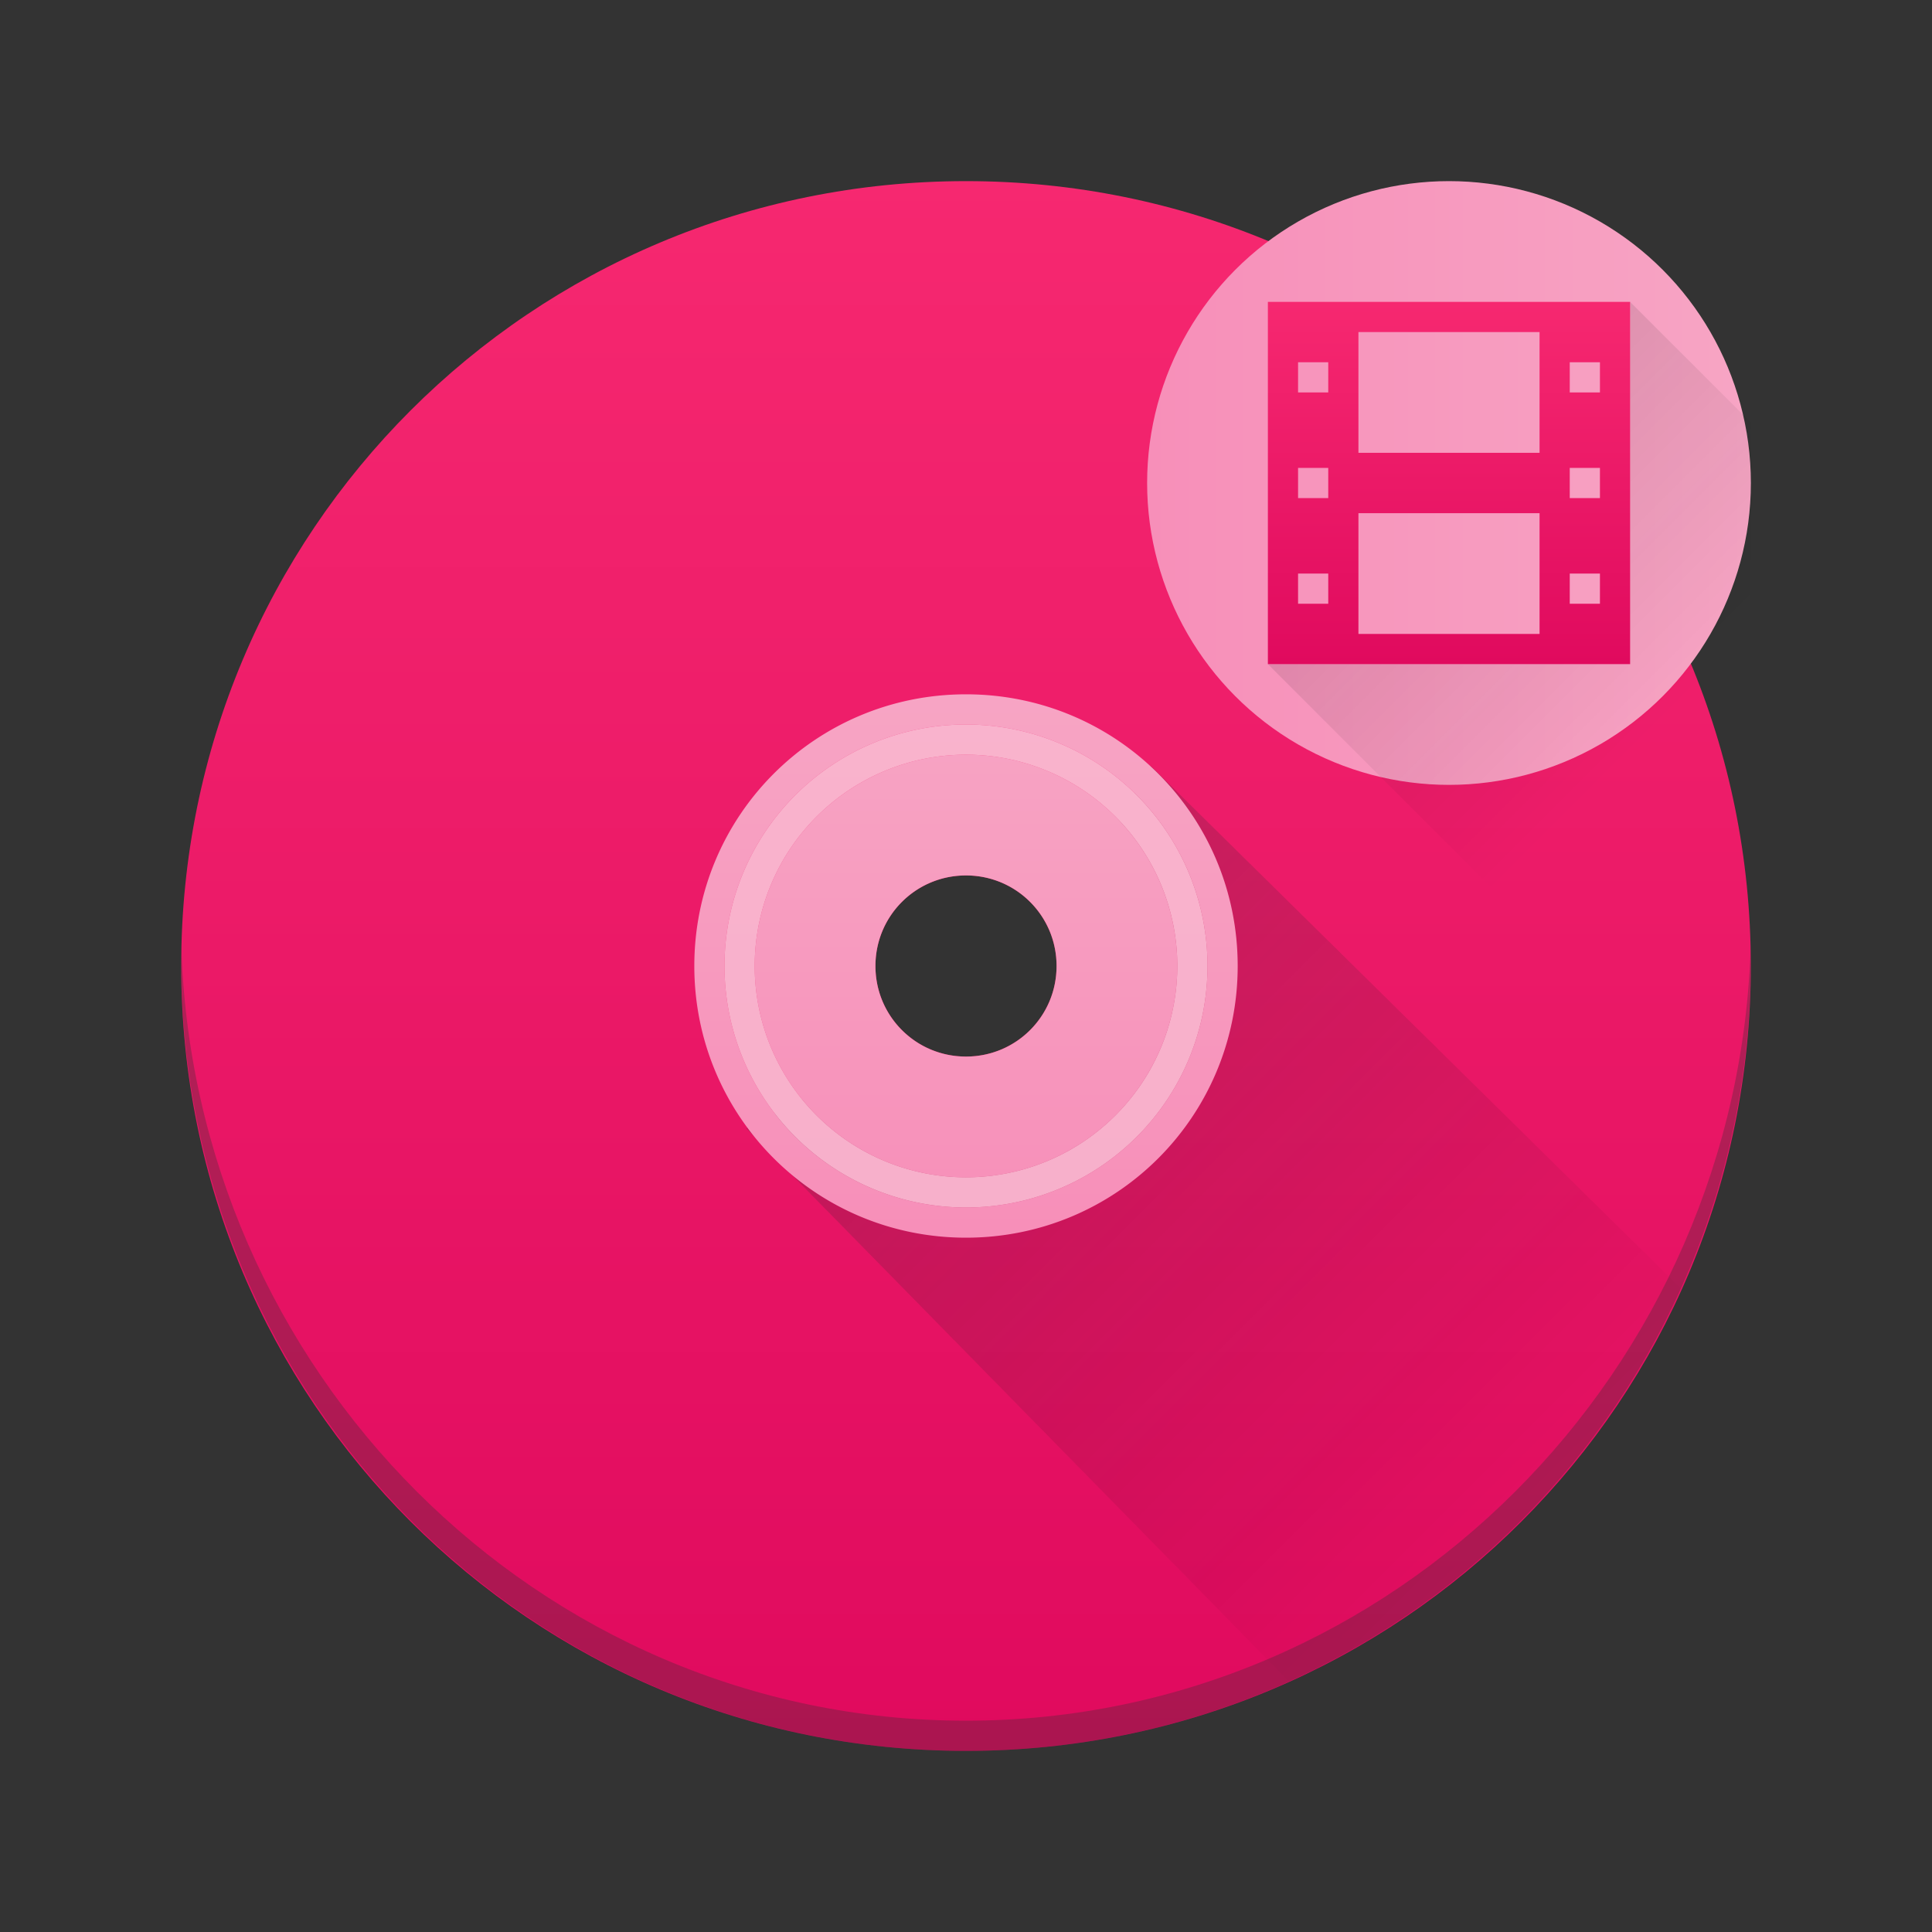
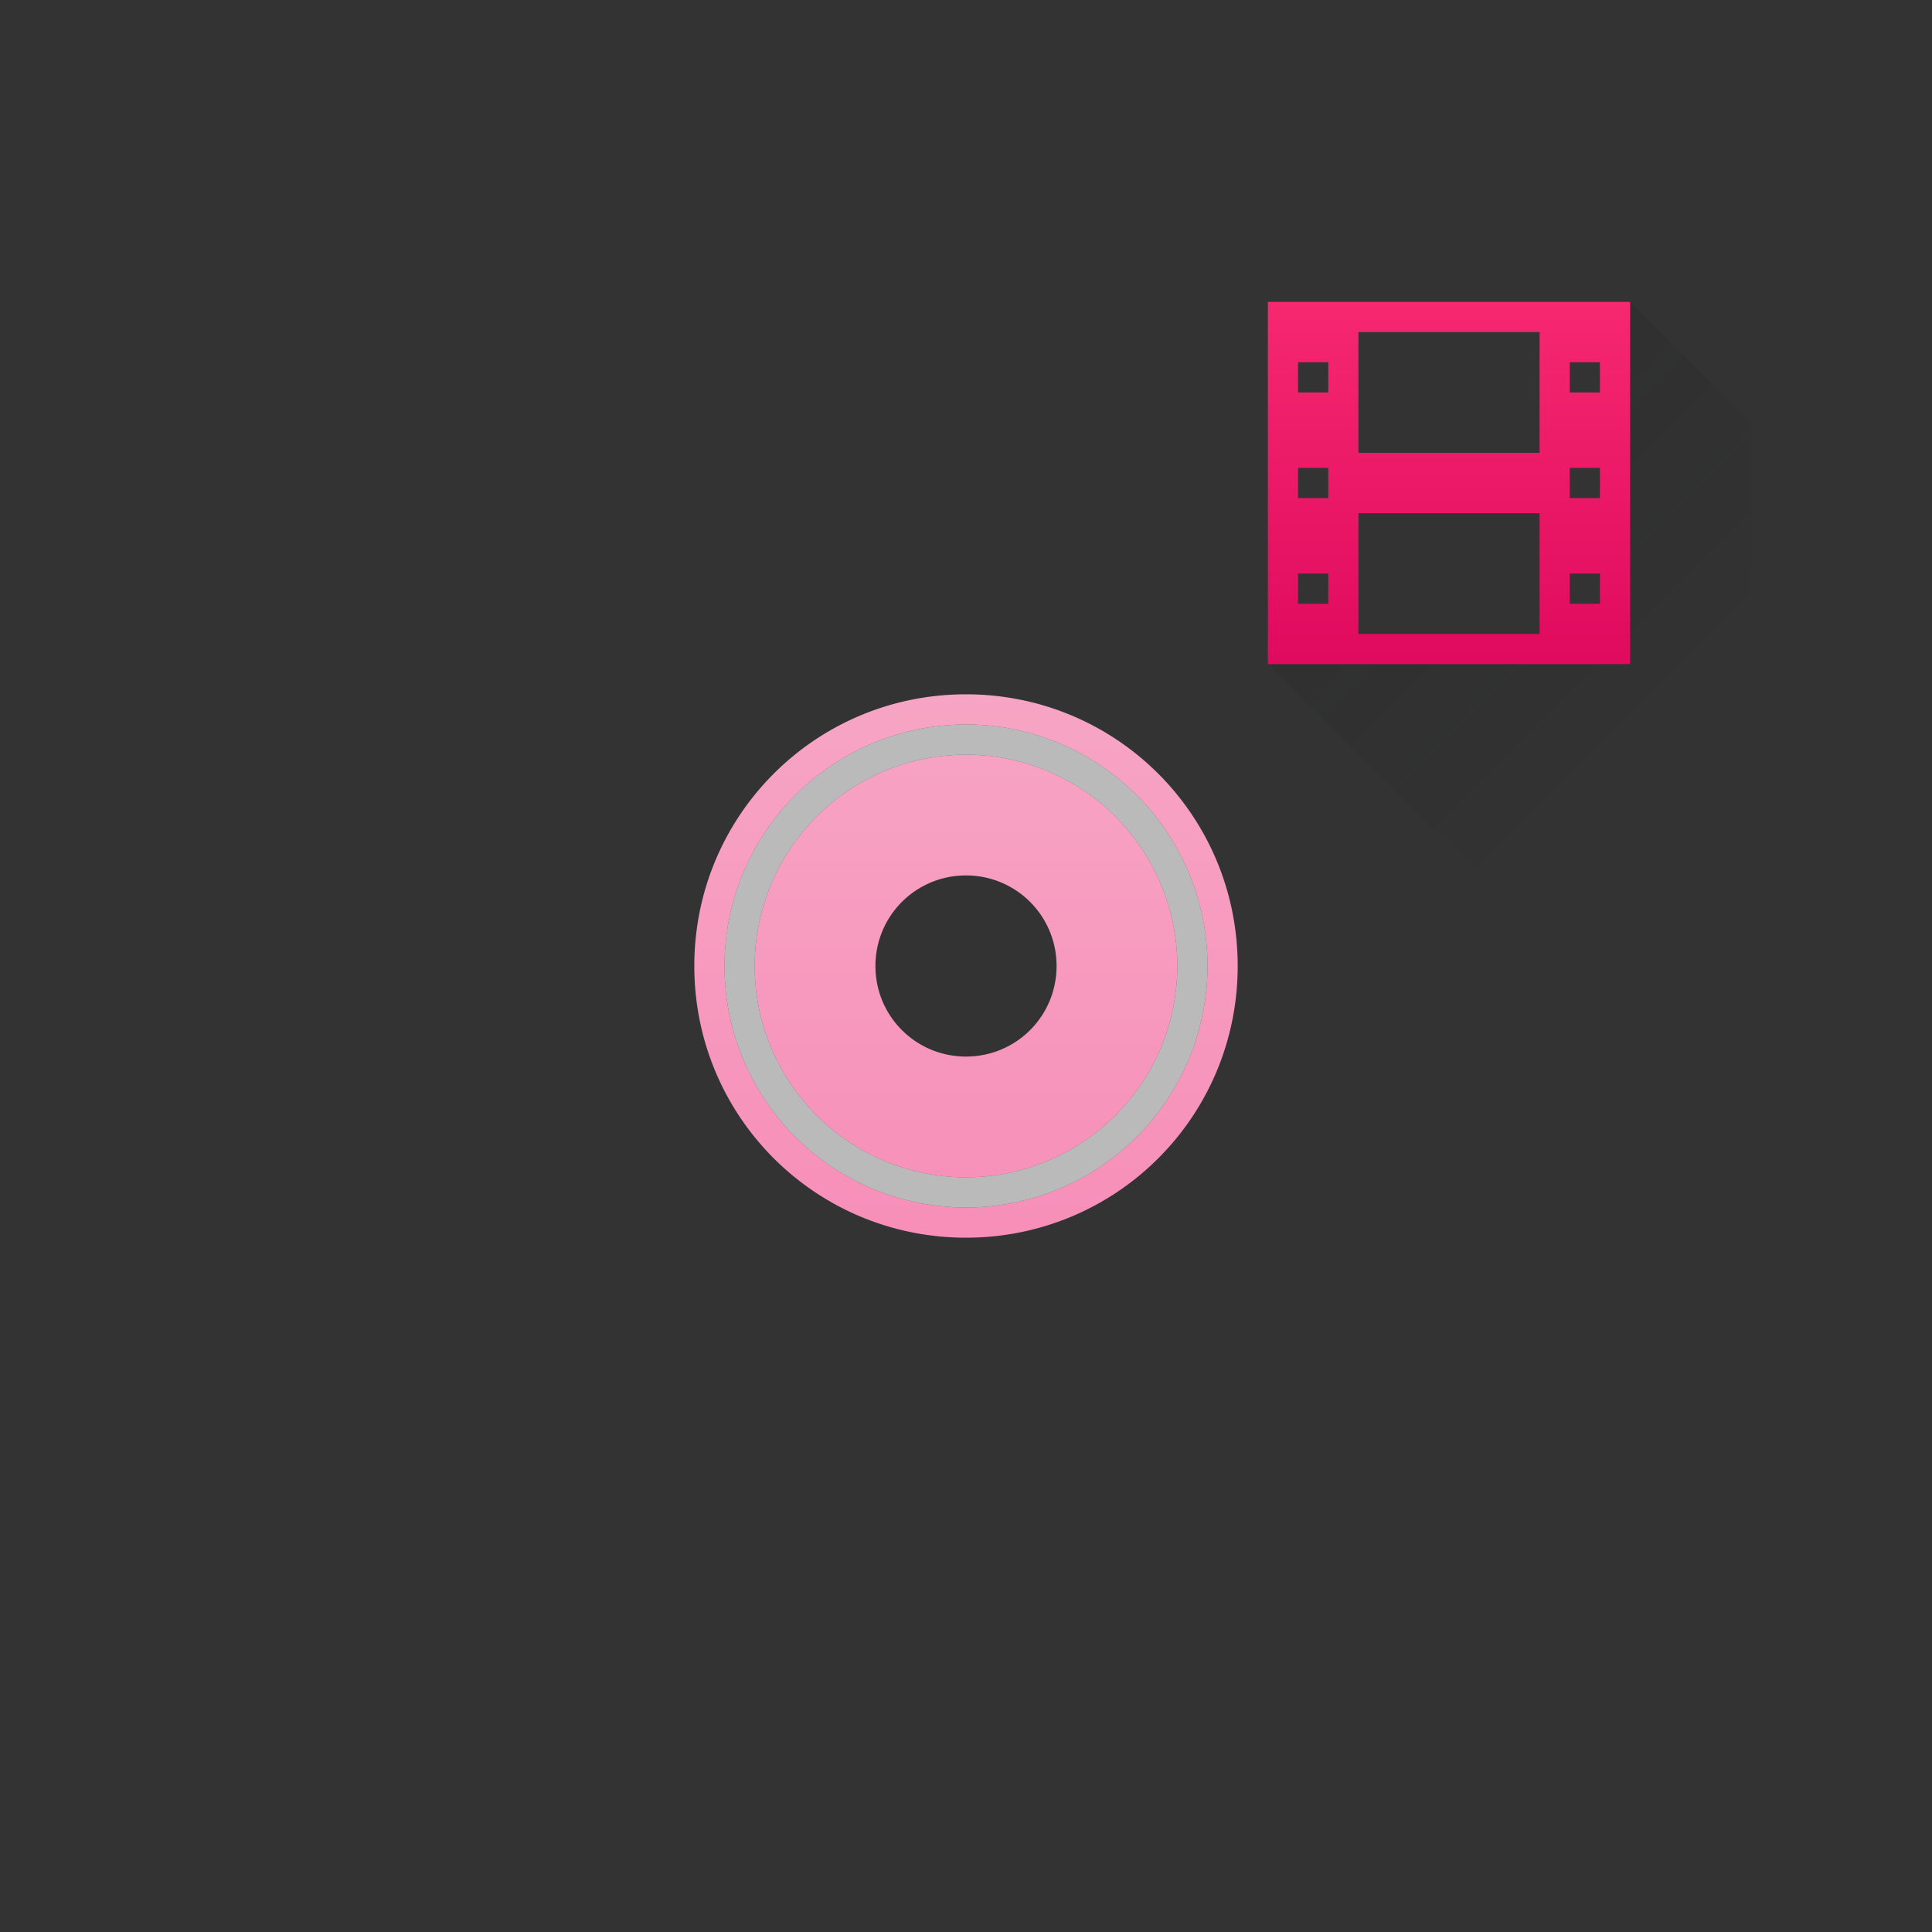
<svg xmlns="http://www.w3.org/2000/svg" xmlns:ns1="http://www.inkscape.org/namespaces/inkscape" xmlns:ns2="http://sodipodi.sourceforge.net/DTD/sodipodi-0.dtd" xmlns:xlink="http://www.w3.org/1999/xlink" width="64" version="1.1" height="64" id="svg2" ns1:version="0.91 r13725" ns2:docname="media-optical-video.svg">
  <rect width="100%" height="100%" fill="#333333" stroke="none" />
  <ns2:namedview pagecolor="#ffffff" bordercolor="#666666" borderopacity="1" objecttolerance="10" gridtolerance="10" guidetolerance="10" ns1:pageopacity="0" ns1:pageshadow="2" ns1:window-width="778" ns1:window-height="480" id="namedview30" showgrid="false" ns1:zoom="3.6875" ns1:cx="32" ns1:cy="32" ns1:window-x="75" ns1:window-y="34" ns1:window-maximized="0" ns1:current-layer="layer1" />
  <defs id="defs5455">
    <linearGradient ns1:collect="always" id="linearGradient4372" xlink:href="#linearGradient4227" y1="523.798" y2="537.798" x1="408.572" gradientUnits="userSpaceOnUse" x2="422.571" gradientTransform="matrix(1.3 0 0 1.3 -499.097 -648.937)" />
    <linearGradient ns1:collect="always" id="linearGradient4227">
      <stop style="stop-color:#292c2f" id="stop4229" />
      <stop offset="1" style="stop-opacity:0" id="stop4231" />
    </linearGradient>
    <linearGradient ns1:collect="always" id="linearGradient3834" xlink:href="#linearGradient4300" y1="540.798" y2="506.798" x2="0" gradientUnits="userSpaceOnUse" gradientTransform="matrix(1.529 0 0 1.529 -592.821 -769.103)" />
    <linearGradient ns1:collect="always" id="linearGradient3862" xlink:href="#linearGradient4351" y1="540.798" y2="506.798" x2="0" gradientUnits="userSpaceOnUse" gradientTransform="matrix(0.529 0 0 0.529 -184.303 -245.305)" />
    <linearGradient ns1:collect="always" xlink:href="#linearGradient4351" id="linearGradient4215-6" x1="29.735" x2="47.735" gradientUnits="userSpaceOnUse" gradientTransform="matrix(1.111 0 0 1.111 381.533 -618.946)" />
    <linearGradient ns1:collect="always" id="linearGradient4300">
      <stop style="stop-color:#e00a5e" id="stop4302" />
      <stop offset="1" style="stop-color:#f62870" id="stop4304" />
    </linearGradient>
    <linearGradient ns1:collect="always" id="linearGradient4351">
      <stop style="stop-color:#f78fb9" id="stop4353" />
      <stop offset="1" style="stop-color:#f7a5c4" id="stop4355" />
    </linearGradient>
    <linearGradient ns1:collect="always" id="linearGradient4372-2" xlink:href="#linearGradient4227" y1="522.916" y2="533.685" x1="407.557" gradientUnits="userSpaceOnUse" x2="418.327" gradientTransform="matrix(1.3 0 0 1.3 -112.208 -177.993)" />
    <linearGradient ns1:collect="always" xlink:href="#linearGradient4300" id="linearGradient4371" y1="1050.362" y2="1038.362" x2="0" gradientUnits="userSpaceOnUse" />
  </defs>
  <g ns1:label="Capa 1" ns1:groupmode="layer" id="layer1" transform="matrix(1 0 0 1 -376.571 -491.798)">
-     <path style="fill:url(#linearGradient3834)" id="rect4146" d="M 32 6 C 17.597 6 6.002 17.596 6.002 32 C 6.002 46.404 17.597 58 32 58 C 46.403 58 57.998 46.404 57.998 32 C 57.998 17.596 46.403 6 32 6 z M 32 29 C 33.662 29 35 30.338 35 32 C 35 33.662 33.662 35 32 35 C 30.338 35 29 33.662 29 32 C 29 30.338 30.338 29 32 29 z " transform="matrix(1 0 0 1 376.571 491.798)" />
-     <path style="fill:url(#linearGradient4372);opacity:0.2;fill-rule:evenodd" id="path4364" d="M 38.125 25.375 L 37.57 26.258 A 8 8 0 0 1 40 32 A 8 8 0 0 1 32 40 A 8 8 0 0 1 25.67 36.877 L 24.719 37.375 L 42.684 55.684 C 48.454 53.086 53.084 48.454 55.682 42.684 L 38.125 25.375 z M 37.025 27.127 L 34.736 30.777 C 34.903 31.151 35 31.563 35 32 C 35 33.662 33.662 35 32 35 C 31.358 35 30.768 34.796 30.281 34.455 L 26.564 36.406 A 7 7 0 0 0 32 39 A 7 7 0 0 0 39 32 A 7 7 0 0 0 37.025 27.127 z " transform="matrix(1 0 0 1 376.571 491.798)" />
    <path style="fill:url(#linearGradient3862)" id="rect4270" d="M 32 23 C 27.014 23 23 27.014 23 32 C 23 36.986 27.014 41 32 41 C 36.986 41 41 36.986 41 32 C 41 27.014 36.986 23 32 23 z M 32 24 A 8 8 0 0 1 40 32 A 8 8 0 0 1 32 40 A 8 8 0 0 1 24 32 A 8 8 0 0 1 32 24 z M 32 25 A 7 7 0 0 0 25 32 A 7 7 0 0 0 32 39 A 7 7 0 0 0 39 32 A 7 7 0 0 0 32 25 z M 32 29 C 33.662 29 35 30.338 35 32 C 35 33.662 33.662 35 32 35 C 30.338 35 29 33.662 29 32 C 29 30.338 30.338 29 32 29 z " transform="matrix(1 0 0 1 376.571 491.798)" />
-     <path ns1:connector-curvature="0" style="fill:#2e3132;fill-opacity:0.294" id="rect4284" d="m 6.002,31.191 c -0.005,0.218 0,0.435 0,0.654 C 6.002,46.335 17.597,58 32,58 46.403,58 57.998,46.335 57.998,31.846 c 0,-0.219 0.005,-0.437 0,-0.654 C 57.654,45.375 46.185,57 32,57 17.815,57 6.346,45.375 6.002,31.191 Z" transform="matrix(1 0 0 1 376.571 491.798)" />
    <path style="fill:#ffffff;fill-opacity:0.663;stroke-linecap:round" id="path4558" d="M 32 24 A 8 8 0 0 0 24 32 A 8 8 0 0 0 32 40 A 8 8 0 0 0 40 32 A 8 8 0 0 0 32 24 z M 32 25 A 7 7 0 0 1 39 32 A 7 7 0 0 1 32 39 A 7 7 0 0 1 25 32 A 7 7 0 0 1 32 25 z " transform="matrix(1 0 0 1 376.571 491.798)" />
-     <circle cx="424.571" cy="507.798" style="fill:url(#linearGradient4215-6);stroke-linecap:round" id="path4207-6" r="10" />
    <path ns1:connector-curvature="0" style="fill:url(#linearGradient4372-2);opacity:0.2;fill-rule:evenodd" id="path4364-0" d="m 430.571,513.798 -5,0 -7,0 16,16 0,-24 -4,-4 z" />
    <path ns1:label="Capa 1" ns1:connector-curvature="0" style="fill:url(#linearGradient4371)" id="rect4074" d="m 2,1038.362 0,12 12,0 0,-12 -12,0 z m 3,1 6,0 0,4 -6,0 0,-4 z m -2,1 1,0 0,1 -1,0 0,-1 z m 9,0 1,0 0,1 -1,0 0,-1 z m -9,3.5 1,0 0,1 -1,0 0,-1 z m 9,0 1,0 0,1 -1,0 0,-1 z m -7,1.5 6,0 0,4 -6,0 0,-4 z m -2,2 1,0 0,1 -1,0 0,-1 z m 9,0 1,0 0,1 -1,0 0,-1 z" transform="matrix(1 0 0 1 416.571 -536.564)" />
  </g>
</svg>